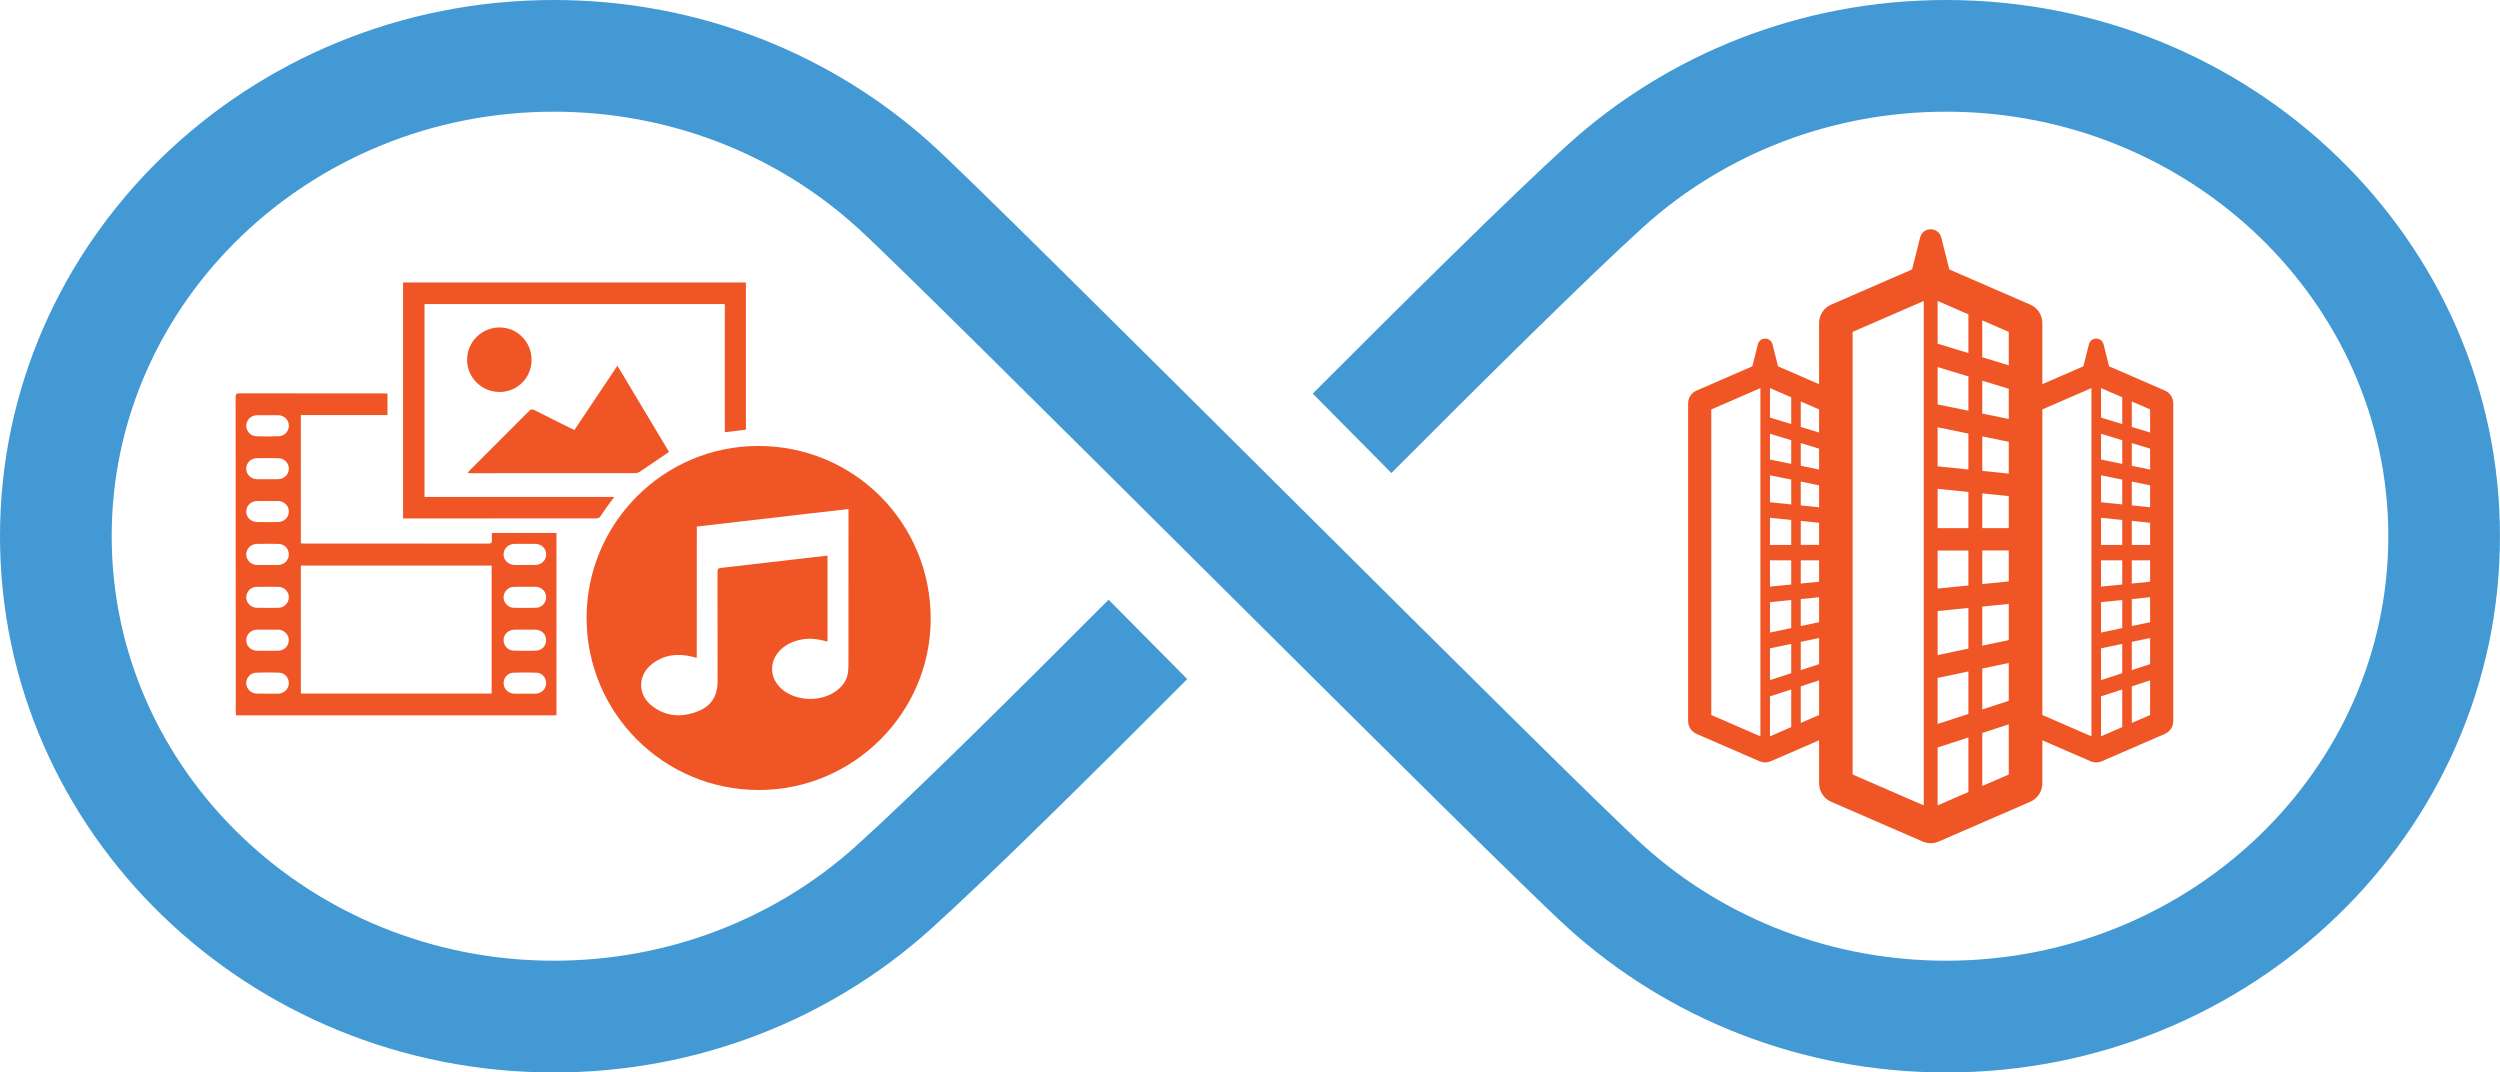
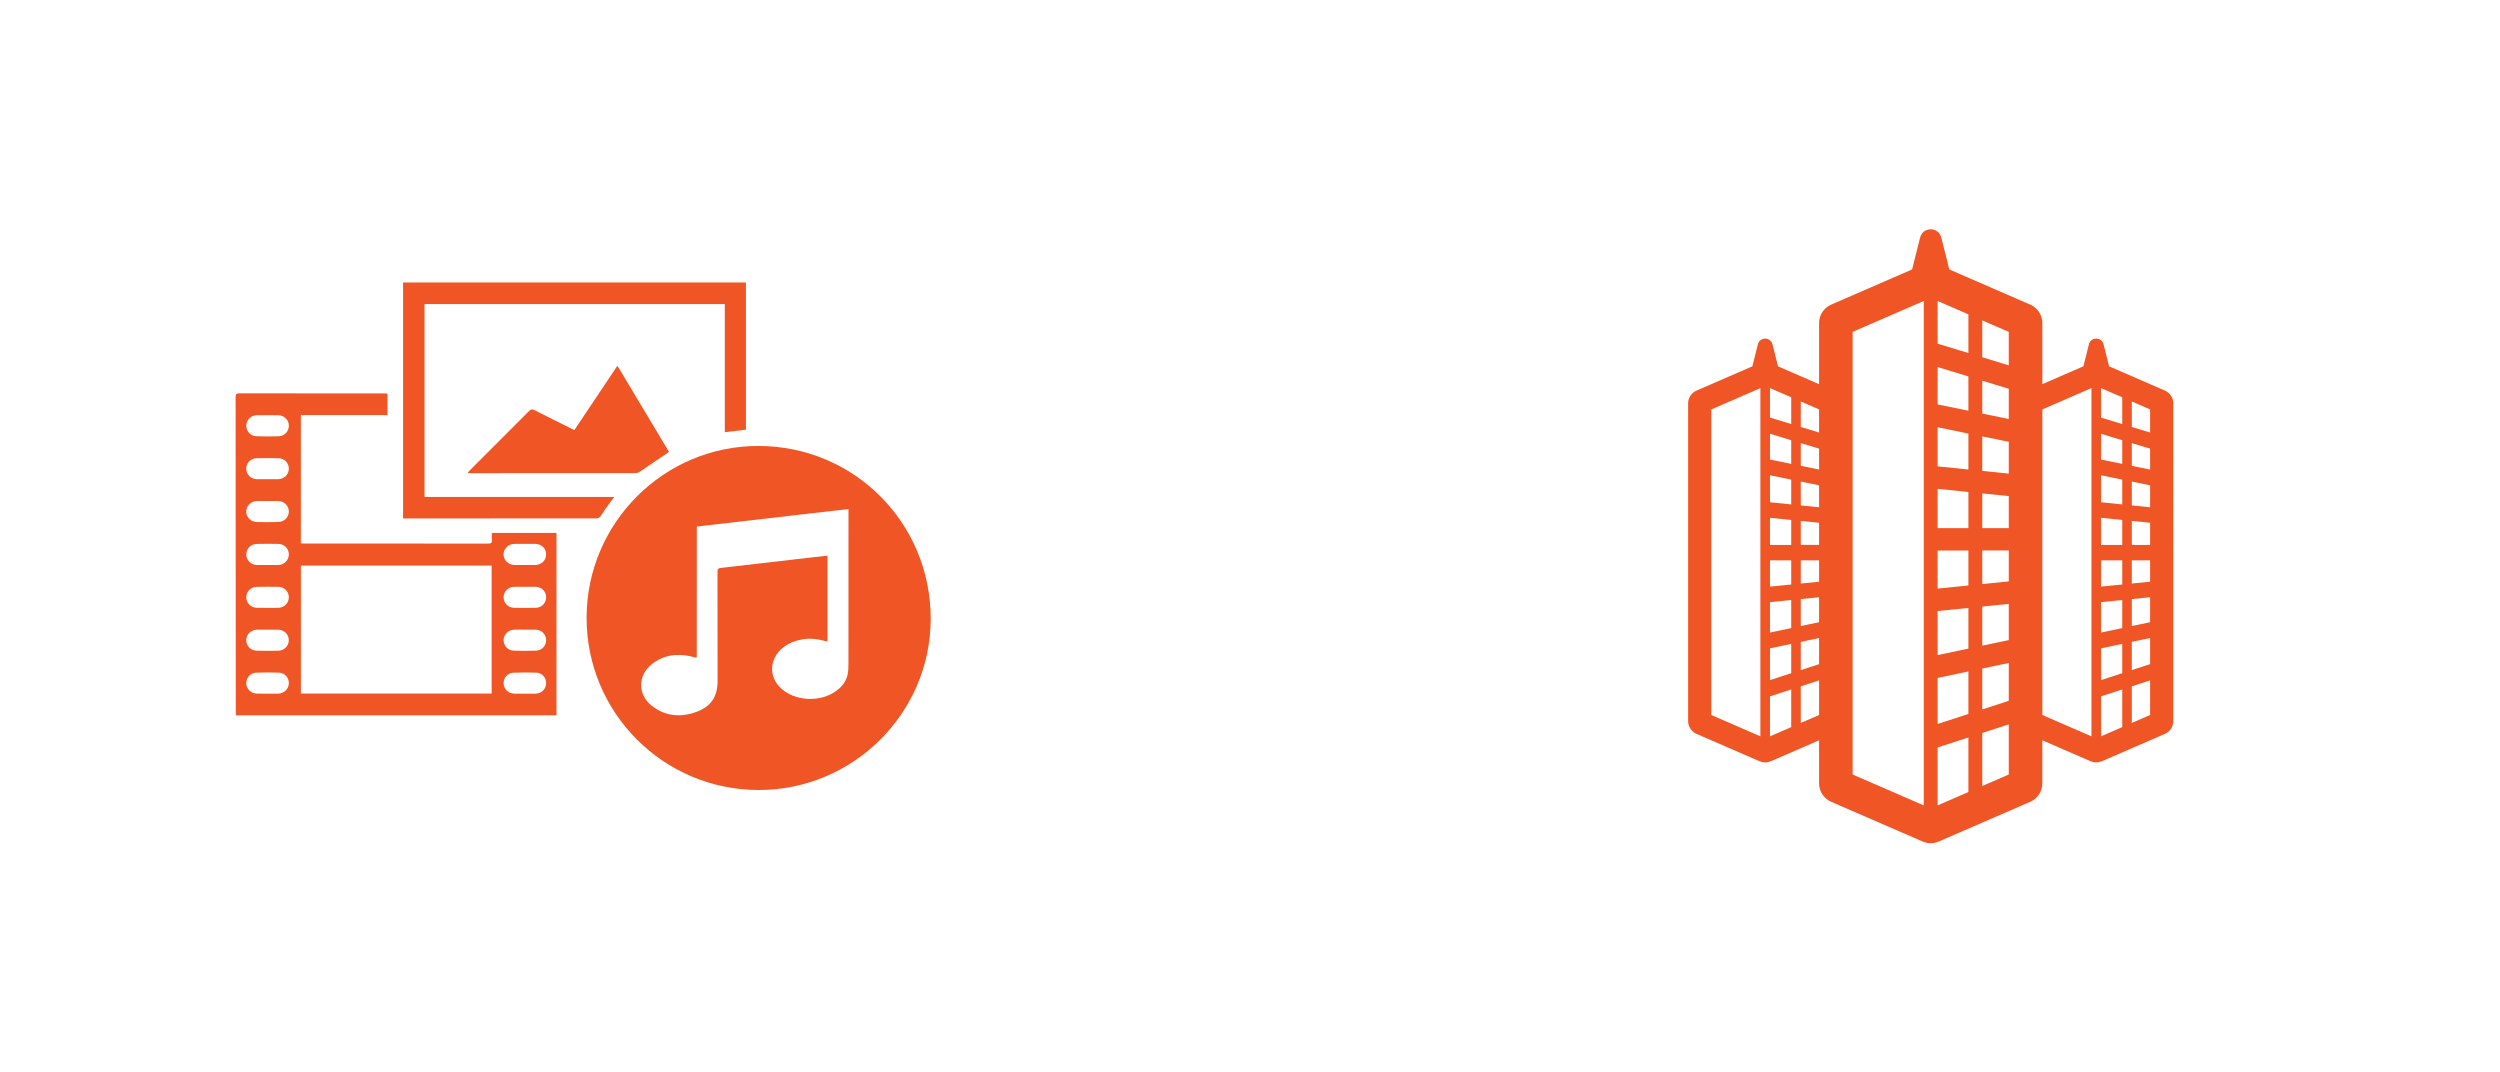
<svg xmlns="http://www.w3.org/2000/svg" version="1.1" id="Layer_1" x="0px" y="0px" viewBox="0 0 768 329.46" style="enable-background:new 0 0 768 329.46;" xml:space="preserve">
  <style type="text/css">
	.st0{fill:#4299D3;}
	.st1{fill:#F05625;}
</style>
  <g>
-     <path class="st0" d="M597.87,0c-44.96,0-85.86,16.89-116.27,44.47c-17.65,16-50.99,49.04-78.32,76.45l24.16,24.38   c27.1-27.18,60.07-59.86,77.21-75.41c25.3-22.94,58.41-35.58,93.22-35.58c74.89,0,135.82,58.5,135.82,130.41   c0,71.91-60.93,130.41-135.82,130.41c-34.61,0-67.57-12.51-92.82-35.21C483.34,240.4,308.53,64.53,286.41,44.47   C255.99,16.89,215.1,0,170.13,0C76.17,0,0,73.75,0,164.73c0,90.98,76.17,164.73,170.13,164.73c44.72,0,85.4-16.7,115.77-44.02   c17.83-16.04,51.38-49.28,78.82-76.83l-24.16-24.38c-27.18,27.29-60.32,60.14-77.61,75.69c-25.25,22.71-58.21,35.21-92.82,35.21   c-74.89,0-135.82-58.5-135.82-130.41c0-71.91,60.93-130.41,135.82-130.41c34.81,0,67.92,12.63,93.22,35.58   c21.54,19.53,196.41,195.46,218.74,215.55c30.37,27.31,71.05,44.02,115.77,44.02c93.96,0,170.13-73.75,170.13-164.73   C768,73.75,691.83,0,597.87,0z" />
    <g id="spaeiK.tif">
      <g>
        <path class="st1" d="M180.2,189.76c0.02-29.1,23.74-52.8,52.8-52.76c29.42,0.04,52.93,23.63,52.91,53.11     c-0.02,28.97-23.81,52.62-52.88,52.58C203.8,242.65,180.18,218.99,180.2,189.76z M214.05,201.98c-0.16,0.03-0.22,0.06-0.28,0.05     c-0.33-0.09-0.66-0.19-0.99-0.27c-4.54-1.12-8.83-0.69-12.58,2.3c-4.3,3.43-4.34,9.25-0.05,12.68c4.16,3.33,8.9,3.73,13.79,1.95     c4.51-1.64,6.51-4.73,6.5-9.52c-0.01-11.17,0-22.34-0.03-33.52c0-0.84,0.24-1.1,1.07-1.19c9.58-1.08,19.15-2.2,28.72-3.32     c1.32-0.15,2.63-0.3,4.01-0.45c0,8.88,0,17.6,0,26.31c-0.11,0.03-0.17,0.07-0.23,0.05c-0.24-0.06-0.48-0.13-0.72-0.19     c-2.19-0.58-4.41-0.84-6.67-0.47c-2.12,0.35-4.1,1.07-5.83,2.38c-4.86,3.68-4.76,10,0.2,13.53c4.35,3.11,11.01,3.22,15.47,0.26     c1.97-1.31,3.45-3.01,3.95-5.36c0.23-1.08,0.26-2.23,0.26-3.34c0.01-15.38,0.01-30.77,0.01-46.15c0-0.39,0-0.78,0-1.34     c-15.61,1.8-31.06,3.59-46.59,5.38C214.05,175.24,214.05,188.62,214.05,201.98z" />
        <path class="st1" d="M119.03,120.93c0,2.22,0,4.33,0,6.58c-8.86,0-17.7,0-26.61,0c0,13.19,0,26.25,0,39.41     c0.34,0.02,0.67,0.05,1,0.05c18.85,0,37.7,0,56.55,0.02c0.9,0,1.23-0.23,1.14-1.14c-0.07-0.68-0.01-1.37-0.01-2.13     c6.63,0,13.2,0,19.85,0c0,18.64,0,37.31,0,56.03c-32.82,0-65.6,0-98.47,0c-0.02-0.38-0.04-0.72-0.05-1.05     c-0.01-32.24-0.02-64.47-0.05-96.71c0-0.9,0.25-1.16,1.15-1.16c14.85,0.03,29.71,0.03,44.56,0.03     C118.37,120.87,118.64,120.91,119.03,120.93z M151.03,213.06c0-13.14,0-26.2,0-39.3c-19.57,0-39.08,0-58.6,0     c0,13.15,0,26.21,0,39.3C111.97,213.06,131.44,213.06,151.03,213.06z M82.19,213.09c1.09,0,2.18,0.02,3.28,0     c1.75-0.03,3.17-1.4,3.26-3.11c0.08-1.7-1.23-3.28-2.99-3.34c-2.37-0.09-4.74-0.09-7.11,0.01c-1.77,0.08-3.06,1.64-2.98,3.34     c0.08,1.69,1.51,3.06,3.27,3.09C80.01,213.11,81.1,213.09,82.19,213.09z M82.27,193.43c-1.09,0-2.18-0.02-3.28,0     c-1.9,0.05-3.33,1.43-3.35,3.21c-0.02,1.78,1.38,3.22,3.28,3.26c2.18,0.05,4.37,0.04,6.55,0c1.87-0.04,3.28-1.51,3.25-3.29     c-0.03-1.74-1.45-3.14-3.27-3.18C84.39,193.4,83.33,193.43,82.27,193.43z M161.26,173.57c1.03,0,2.06,0.01,3.09,0     c1.94-0.02,3.41-1.39,3.42-3.22c0.02-1.85-1.38-3.24-3.35-3.27c-2.12-0.03-4.24-0.03-6.36,0c-1.93,0.03-3.38,1.47-3.36,3.29     c0.02,1.75,1.5,3.15,3.38,3.19C159.14,173.59,160.2,173.57,161.26,173.57z M161.41,193.43c-1.15,0-2.31-0.03-3.46,0.01     c-1.83,0.06-3.25,1.48-3.25,3.21c0,1.71,1.33,3.17,3.11,3.23c2.28,0.08,4.56,0.08,6.83,0c1.86-0.06,3.16-1.51,3.13-3.29     c-0.03-1.76-1.42-3.12-3.27-3.16C163.47,193.41,162.44,193.43,161.41,193.43z M82.26,127.55     C82.26,127.55,82.26,127.55,82.26,127.55c-1.12-0.01-2.25-0.03-3.37,0c-1.76,0.04-3.18,1.43-3.24,3.12     c-0.06,1.68,1.28,3.27,3.02,3.34c2.34,0.09,4.68,0.09,7.02,0c1.77-0.07,3.09-1.61,3.05-3.3c-0.04-1.75-1.46-3.12-3.29-3.16     C84.38,127.54,83.32,127.55,82.26,127.55z M82.22,173.57C82.22,173.57,82.22,173.57,82.22,173.57c1.09,0,2.18,0.02,3.27-0.01     c1.8-0.05,3.22-1.47,3.24-3.21c0.02-1.75-1.35-3.22-3.16-3.26c-2.24-0.05-4.48-0.05-6.72,0c-1.84,0.05-3.2,1.49-3.2,3.24     c0.01,1.77,1.45,3.2,3.31,3.24C80.04,173.59,81.13,173.57,82.22,173.57z M161.21,213.09c1.12,0,2.25,0.02,3.37,0     c1.71-0.04,3.11-1.4,3.19-3.06c0.08-1.75-1.17-3.31-2.93-3.38c-2.4-0.09-4.81-0.09-7.2,0.01c-1.72,0.08-3.01,1.65-2.93,3.29     c0.08,1.73,1.47,3.09,3.23,3.14C159.02,213.11,160.12,213.09,161.21,213.09z M82.25,153.91     C82.25,153.91,82.25,153.91,82.25,153.91c-1.03-0.01-2.06-0.01-3.09-0.01c-2.02,0.01-3.5,1.37-3.52,3.22     c-0.02,1.8,1.4,3.21,3.39,3.25c2.15,0.05,4.31,0.04,6.46-0.01c1.87-0.04,3.28-1.52,3.24-3.3c-0.04-1.75-1.46-3.11-3.29-3.15     C84.37,153.89,83.31,153.91,82.25,153.91z M82.13,147.21C82.13,147.2,82.13,147.2,82.13,147.21c1.12,0,2.25,0.03,3.37-0.01     c1.83-0.06,3.22-1.47,3.23-3.22c0.01-1.76-1.36-3.18-3.21-3.22c-2.21-0.05-4.43-0.04-6.65,0c-1.85,0.04-3.23,1.45-3.23,3.21     c0,1.78,1.44,3.2,3.31,3.24C80.01,147.23,81.07,147.21,82.13,147.21z M82.17,186.73c1.12,0,2.25,0.03,3.37-0.01     c1.79-0.05,3.2-1.51,3.19-3.26c-0.01-1.71-1.4-3.15-3.15-3.18c-2.25-0.04-4.49-0.04-6.74,0c-1.81,0.03-3.2,1.49-3.19,3.24     c0.01,1.73,1.44,3.15,3.25,3.2C79.98,186.75,81.08,186.73,82.17,186.73z M161.22,180.27     C161.22,180.27,161.22,180.28,161.22,180.27c-1.15,0.01-2.31-0.03-3.46,0.02c-1.69,0.07-3.05,1.52-3.06,3.18     c-0.01,1.7,1.38,3.21,3.11,3.24c2.28,0.05,4.55,0.05,6.83,0c1.8-0.04,3.16-1.52,3.13-3.3c-0.03-1.73-1.39-3.1-3.18-3.14     C163.47,180.25,162.35,180.27,161.22,180.27z" />
        <path class="st1" d="M123.82,86.77c35.1,0,70.17,0,105.33,0c0,15.06,0,30.11,0,45.22c-2.12,0.26-4.24,0.52-6.49,0.79     c0-13.12,0-26.2,0-39.36c-30.81,0-61.5,0-92.25,0c0,19.73,0,39.43,0,59.24c19.4,0,38.73,0,58.29,0     c-0.52,0.69-0.91,1.19-1.28,1.71c-0.96,1.35-1.95,2.67-2.84,4.07c-0.39,0.61-0.8,0.81-1.5,0.81c-9.11-0.02-18.23,0-27.34,0.01     c-10.24,0.01-20.47,0.01-30.71,0.02c-0.37,0-0.74,0-1.21,0C123.82,135.08,123.82,110.95,123.82,86.77z" />
        <path class="st1" d="M189.67,112.35c5.35,8.92,10.58,17.66,15.85,26.46c-0.26,0.19-0.45,0.33-0.64,0.46     c-2.73,1.86-5.45,3.73-8.2,5.56c-0.43,0.29-1.01,0.52-1.52,0.52c-16.88,0.02-33.75,0.02-50.63,0.01c-0.24,0-0.48-0.03-0.88-0.07     c0.25-0.31,0.4-0.53,0.58-0.71c6.11-6.11,12.23-12.21,18.32-18.34c0.53-0.53,0.92-0.62,1.6-0.27c3.83,1.96,7.69,3.86,11.54,5.78     c0.22,0.11,0.44,0.21,0.76,0.36C180.84,125.56,185.2,119.04,189.67,112.35z" />
-         <path class="st1" d="M163.3,110.59c-0.01,5.45-4.38,9.84-9.8,9.83c-5.57,0-10.04-4.45-10.01-9.97c0.03-5.42,4.51-9.86,9.95-9.86     C158.93,100.59,163.31,105.02,163.3,110.59z" />
      </g>
    </g>
    <path class="st1" d="M665.07,119.99l-17.16-7.46l-1.7-6.77c-0.59-2.33-3.9-2.33-4.49,0l-1.7,6.77l-12.61,5.48V99.24   c0-2.46-1.46-4.68-3.72-5.66l-24.86-10.8l-2.47-9.81c-0.85-3.38-5.65-3.38-6.5,0l-2.47,9.81l-24.86,10.8   c-2.26,0.98-3.71,3.2-3.71,5.66v18.78l-12.61-5.48l-1.7-6.77c-0.59-2.33-3.9-2.33-4.49,0l-1.7,6.77l-17.17,7.46   c-1.56,0.68-2.56,2.21-2.56,3.91v97.62c0,1.7,1.01,3.23,2.56,3.91l19.41,8.43c1.08,0.47,2.31,0.47,3.4,0l14.86-6.45v13.23   c0,2.46,1.46,4.68,3.71,5.66l28.12,12.21c1.57,0.68,3.35,0.68,4.92,0l28.12-12.21c2.26-0.98,3.72-3.2,3.72-5.66v-13.23l14.85,6.45   c1.08,0.47,2.31,0.47,3.4,0l19.41-8.43c1.56-0.68,2.56-2.21,2.56-3.91V123.9C667.63,122.2,666.62,120.67,665.07,119.99z    M540.79,226.2l-15.08-6.55v-93.87l15.08-6.55V226.2z M553.2,123.33l5.62,2.44v7.1l-5.62-1.71V123.33z M553.2,136.12l5.62,1.71   v6.41l-5.62-1.15V136.12z M553.2,147.94l5.62,1.15v6.74l-5.62-0.57V147.94z M553.2,160.03l5.62,0.57v6.79h-5.62V160.03z    M553.2,172.14h5.62v6.56l-5.62,0.56V172.14z M553.2,184.03l5.62-0.56v7.67l-5.62,1.18V184.03z M553.2,197.18l5.62-1.18v8.03   l-5.62,1.83V197.18z M550.26,223.37l-6.52,2.83v-12.28l6.52-2.12V223.37z M550.26,206.81l-6.52,2.12v-9.76l6.52-1.37V206.81z    M550.26,192.95l-6.52,1.37v-9.34l6.52-0.65V192.95z M550.26,179.56l-6.52,0.65v-8.07h6.52V179.56z M550.26,167.4h-6.52v-8.33   l6.52,0.67V167.4z M550.26,154.96l-6.52-0.67v-8.28l6.52,1.33V154.96z M550.26,142.5l-6.52-1.33v-7.92l6.52,1.99V142.5z    M550.26,130.27l-6.52-1.99v-9.06l6.52,2.83V130.27z M553.2,222.09v-11.25l5.62-1.83v10.64L553.2,222.09z M590.98,247.42   l-21.85-9.49V101.95l21.85-9.49V247.42z M604.69,243.31l-9.45,4.1v-17.79l9.45-3.07V243.31z M604.69,219.33l-9.45,3.07v-14.14   l9.45-1.99V219.33z M604.69,199.25l-9.45,1.99v-13.53l9.45-0.95V199.25z M604.69,179.86l-9.45,0.95v-11.69h9.45V179.86z    M604.69,162.24h-9.45v-12.07l9.45,0.97V162.24z M604.69,144.23l-9.45-0.97v-12l9.45,1.93V144.23z M604.69,126.17l-9.45-1.93   v-11.48l9.45,2.88V126.17z M604.69,108.46l-9.45-2.88V92.46l9.45,4.11V108.46z M617.09,237.93l-8.14,3.53v-16.29l8.14-2.65V237.93z    M617.09,215.29l-8.14,2.65v-12.56l8.14-1.71V215.29z M617.09,196.64l-8.14,1.71v-12.01l8.14-0.82V196.64z M617.09,178.61   l-8.14,0.82v-10.32h8.14V178.61z M617.09,162.24h-8.14v-10.67l8.14,0.83V162.24z M617.09,145.49l-8.14-0.83v-10.6l8.14,1.66V145.49   z M617.09,128.71l-8.14-1.66v-10.1l8.14,2.48V128.71z M617.09,112.23l-8.14-2.48V98.42l8.14,3.53V112.23z M642.49,226.2   l-15.08-6.55v-93.88l15.08-6.55V226.2z M651.95,223.37l-6.52,2.83v-12.28l6.52-2.12V223.37z M651.95,206.81l-6.52,2.12v-9.76   l6.52-1.37V206.81z M651.95,192.95l-6.52,1.37v-9.34l6.52-0.65V192.95z M651.95,179.56l-6.52,0.65v-8.07h6.52V179.56z    M651.95,167.4h-6.52v-8.33l6.52,0.67V167.4z M651.95,154.96l-6.52-0.67v-8.28l6.52,1.33V154.96z M651.95,142.5l-6.52-1.33v-7.92   l6.52,1.99V142.5z M651.95,130.27l-6.52-1.99v-9.06l6.52,2.83V130.27z M660.51,219.65l-5.62,2.44v-11.25l5.62-1.83V219.65z    M660.51,204.02l-5.62,1.83v-8.67l5.62-1.18V204.02z M660.51,191.14l-5.62,1.18v-8.29l5.62-0.56V191.14z M660.51,178.7l-5.62,0.56   v-7.12h5.62V178.7z M660.51,167.4h-5.62v-7.37l5.62,0.57V167.4z M660.51,155.83l-5.62-0.57v-7.32l5.62,1.15V155.83z M660.51,144.25   l-5.62-1.15v-6.98l5.62,1.71V144.25z M660.51,132.87l-5.62-1.71v-7.83l5.62,2.44V132.87z" />
  </g>
</svg>